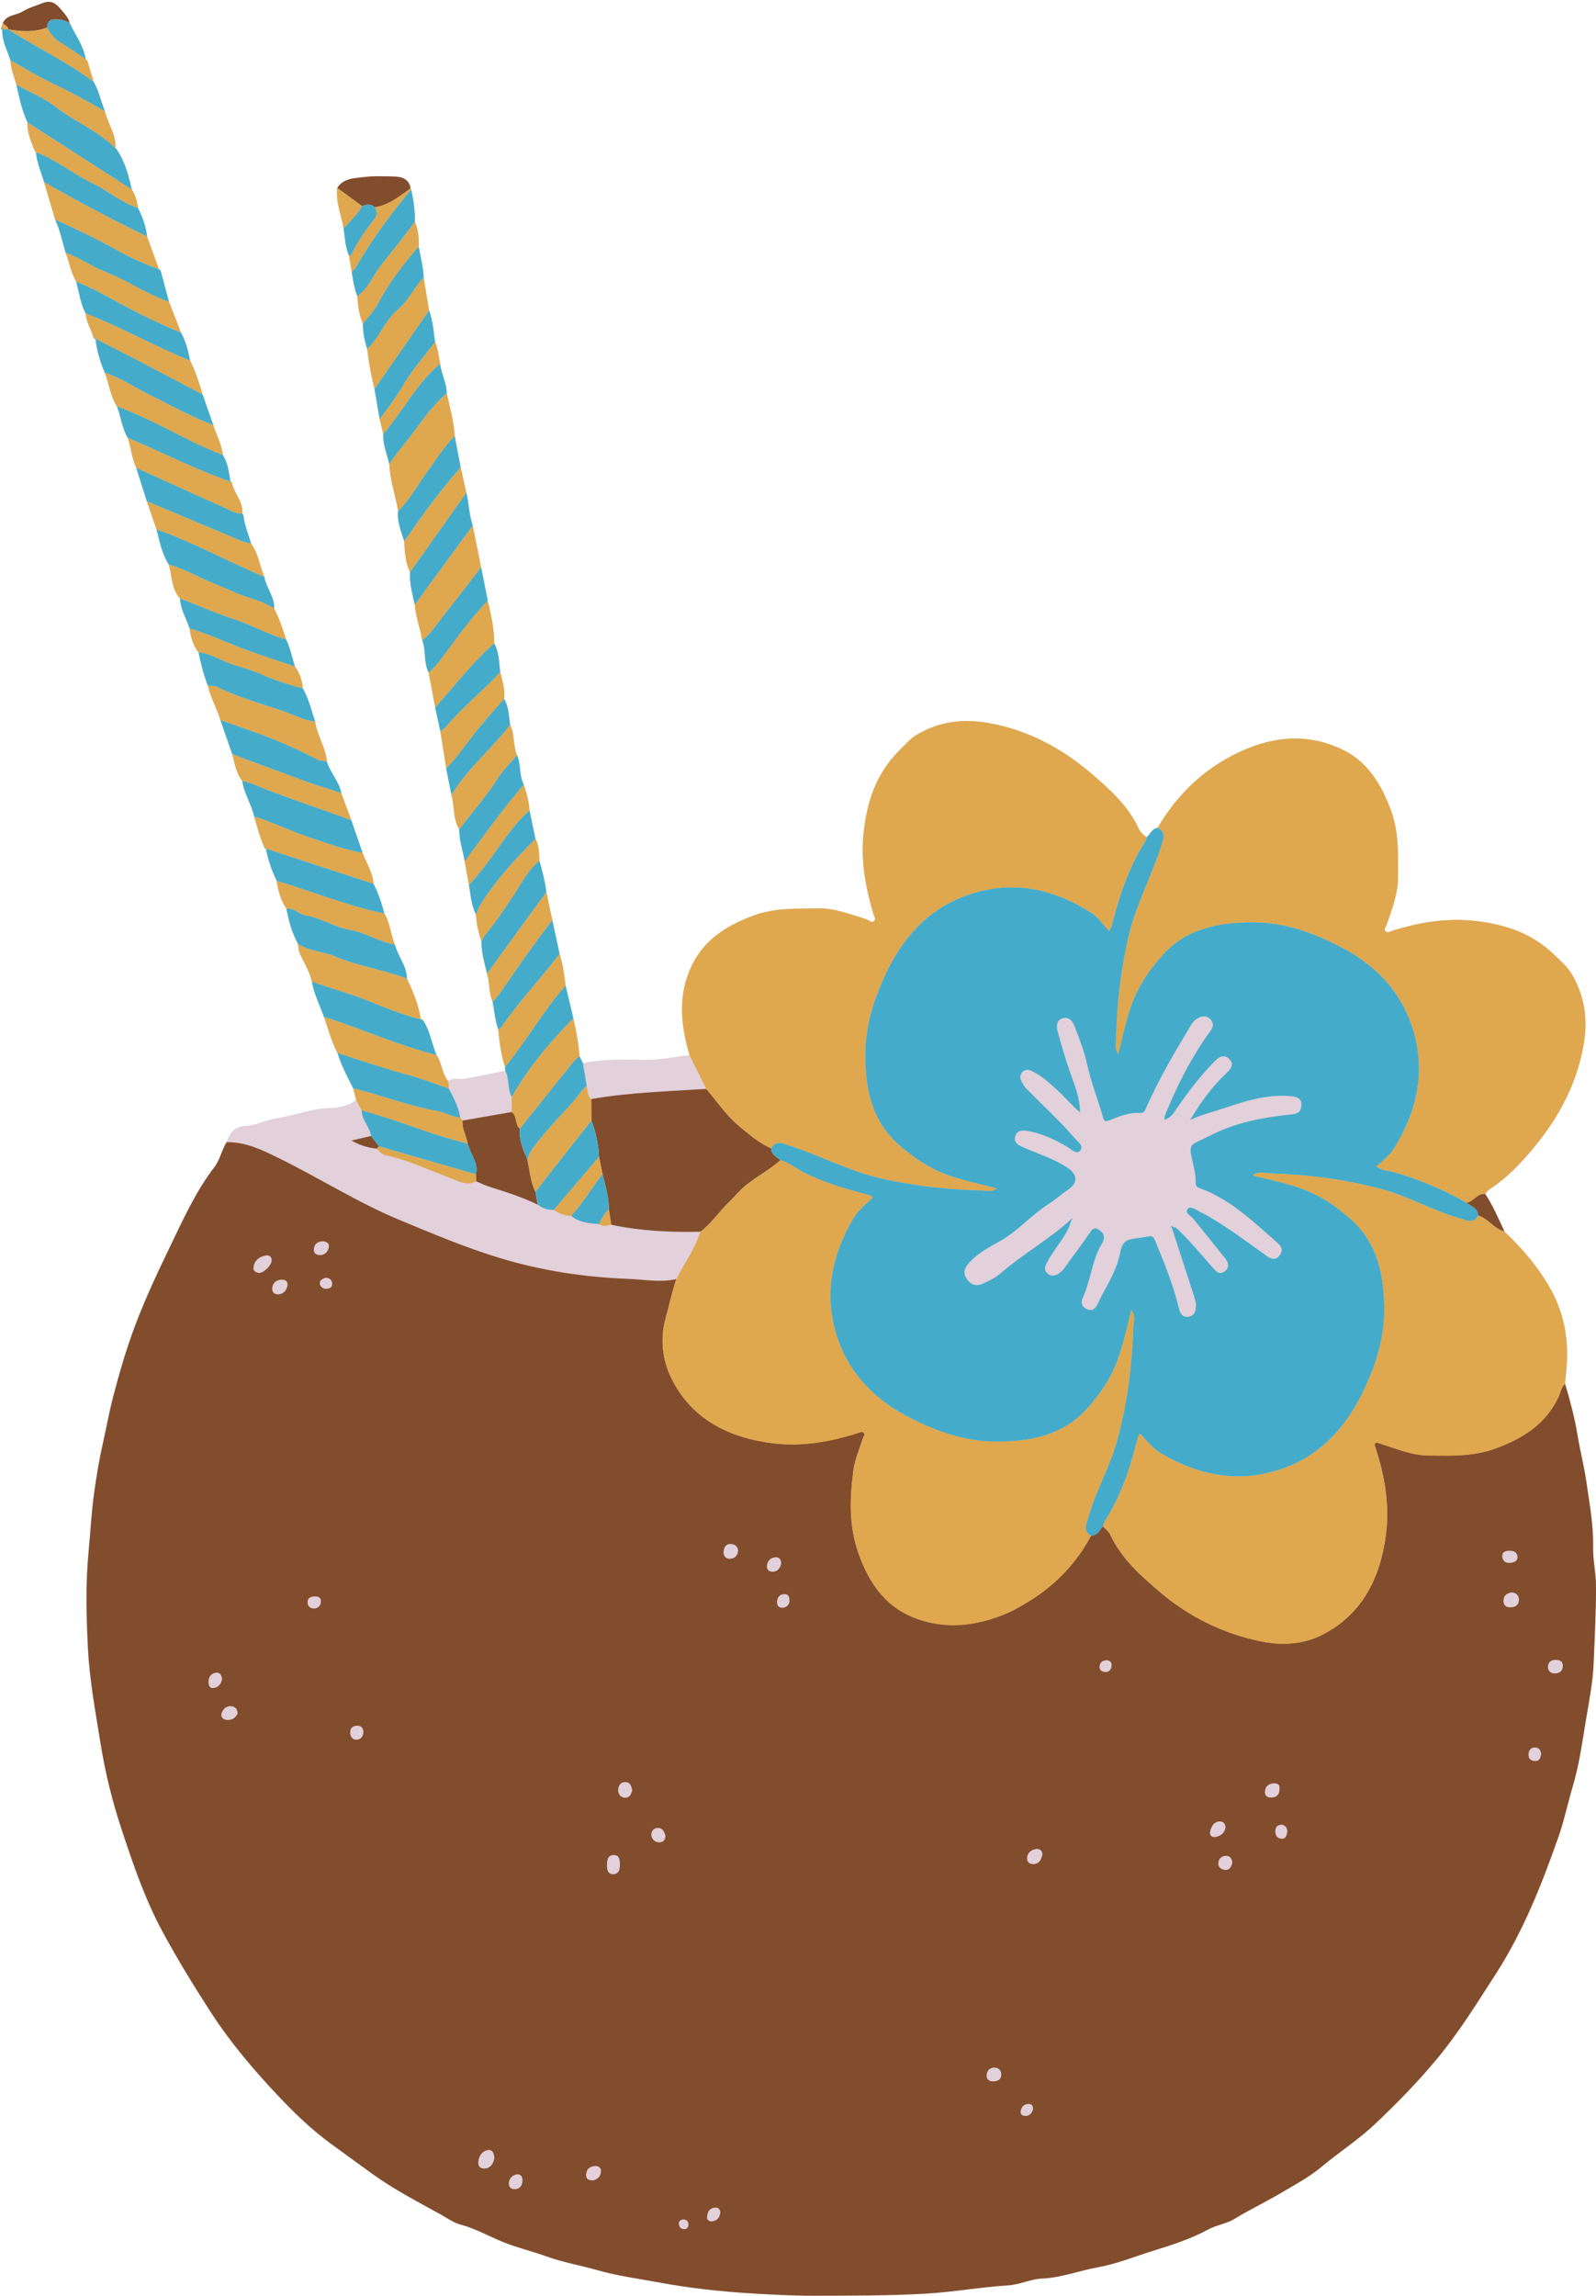
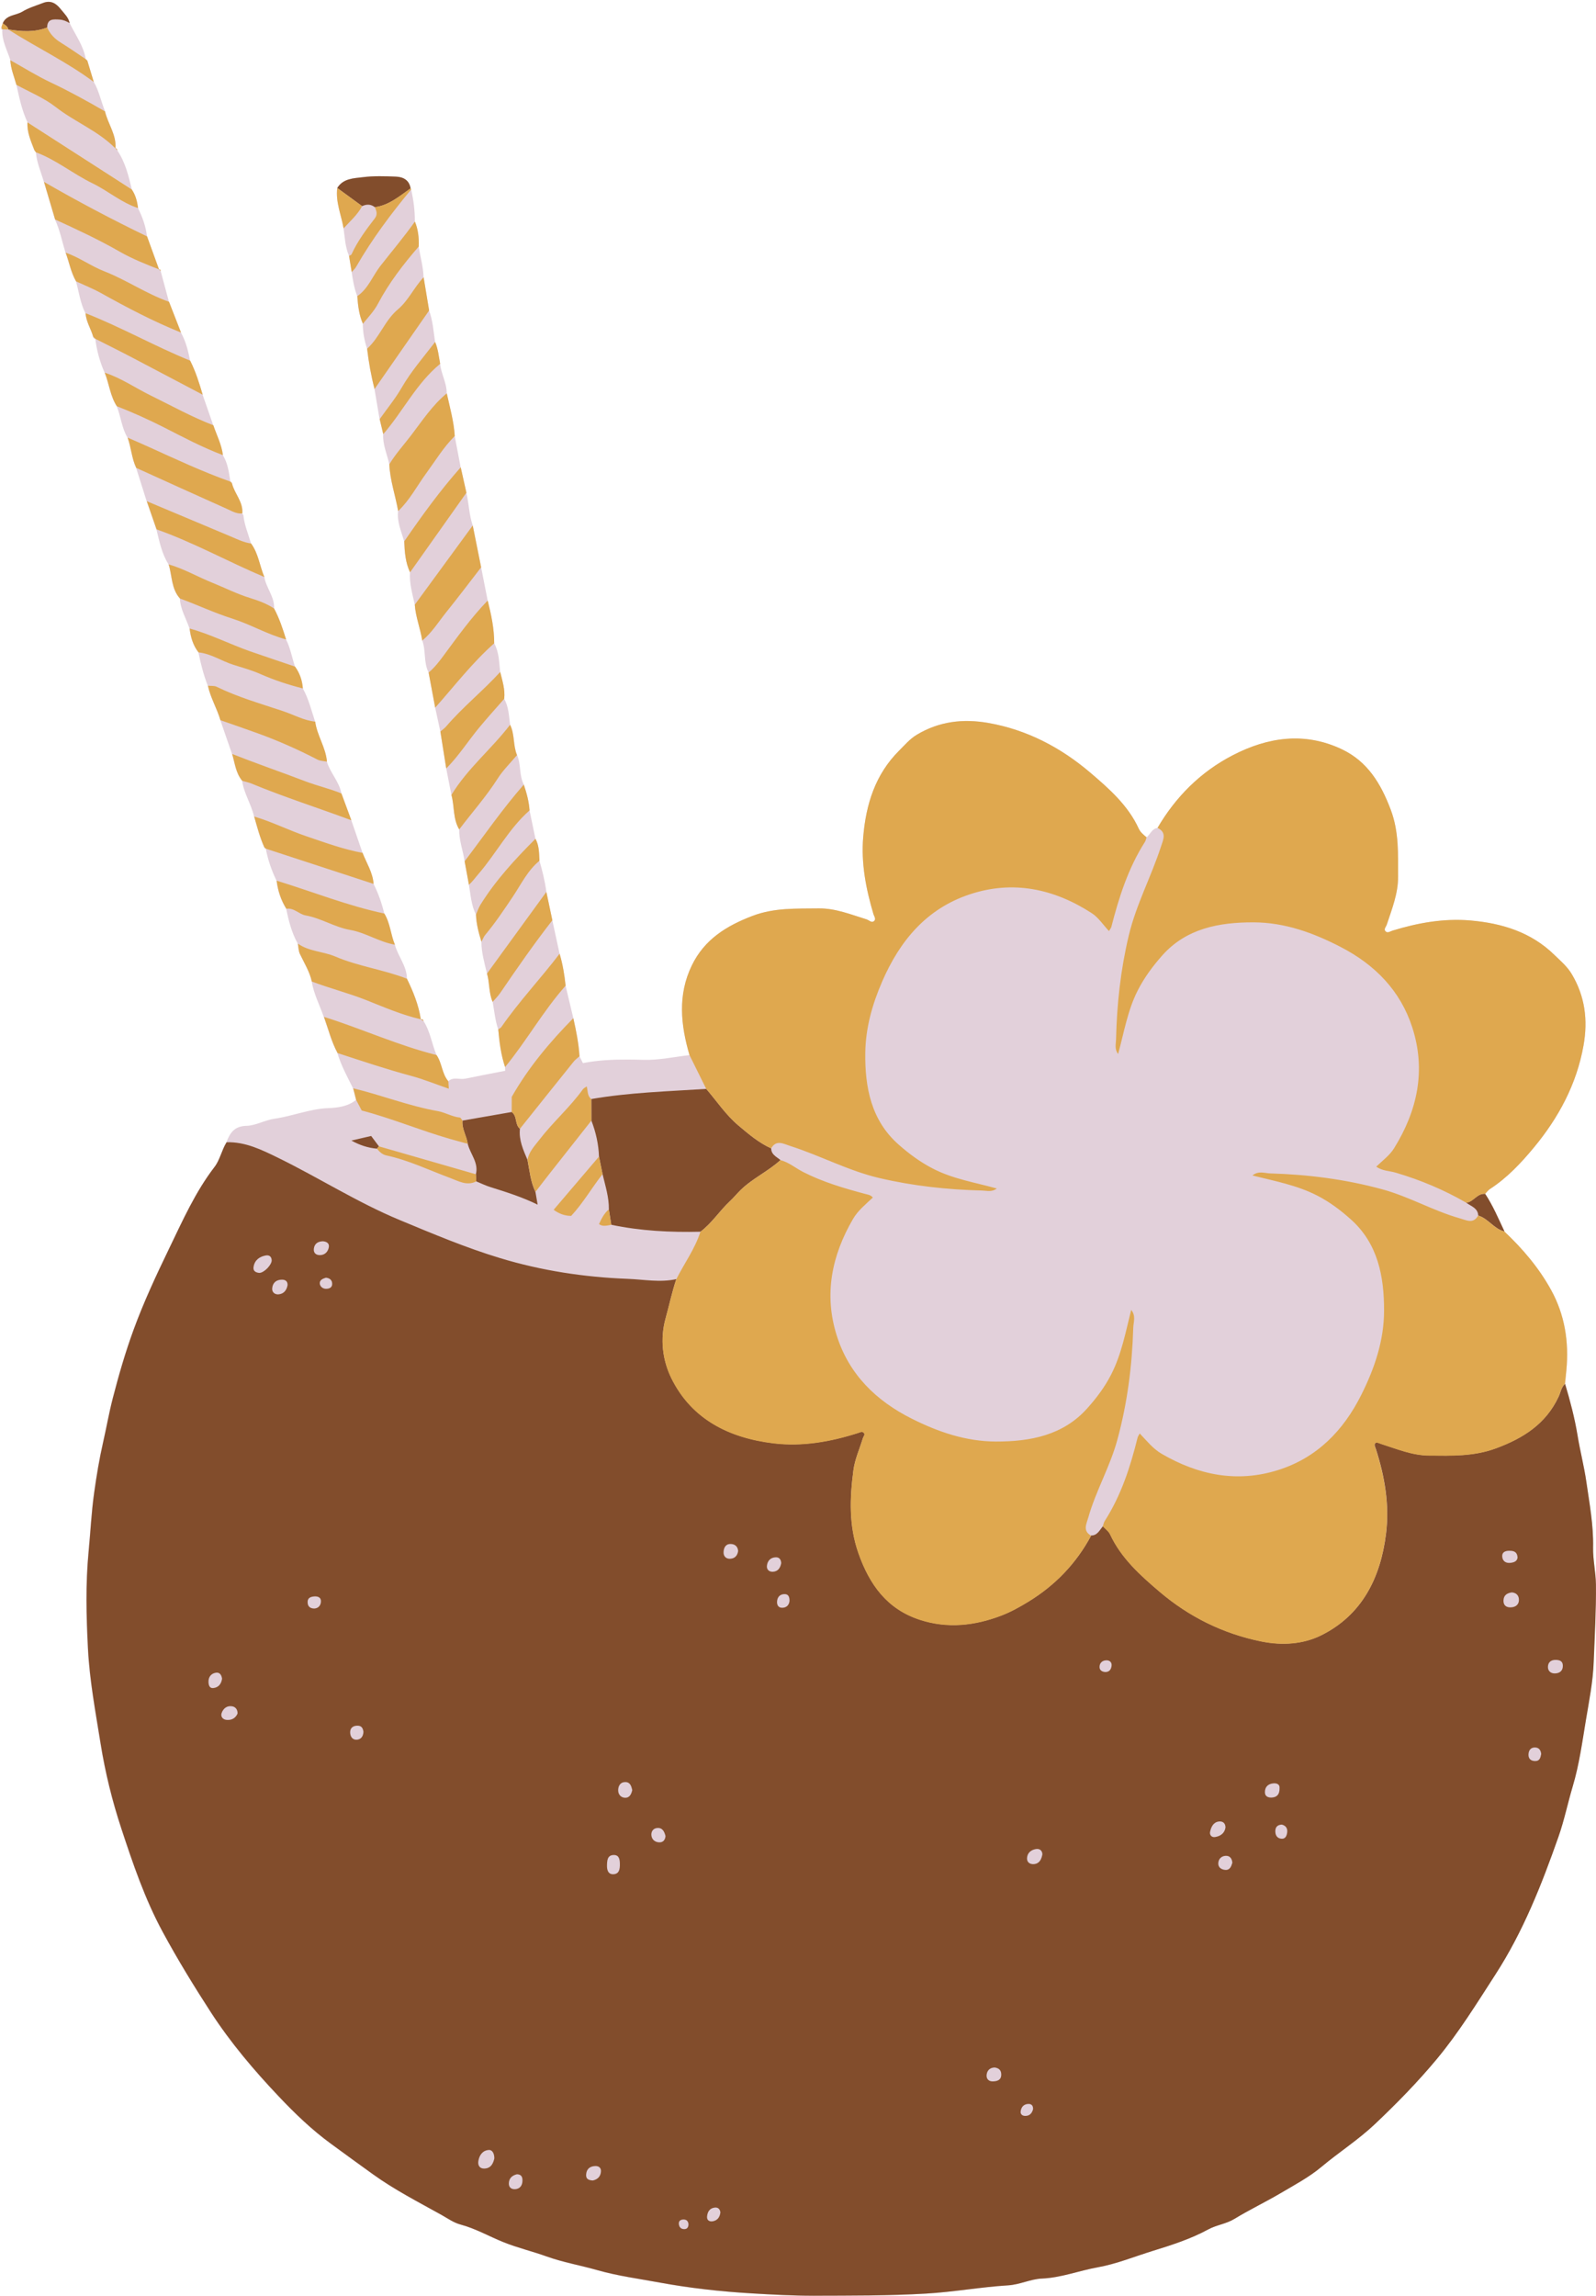
<svg xmlns="http://www.w3.org/2000/svg" height="500.4" preserveAspectRatio="xMidYMid meet" version="1.0" viewBox="-0.2 -0.4 348.0 500.4" width="348.0" zoomAndPan="magnify">
  <g id="change1_1">
    <path d="M347.16,336.87c0.1-4.84-0.79-9.54-1.47-14.28c-0.49-3.41-1.36-6.74-1.92-10.12 c-0.63-3.84-1.62-7.55-2.72-11.25v0c0.1-1,0.21-1.99,0.3-2.99c0.58-6.15-0.34-12.04-3.34-17.48c-2.65-4.81-6.18-8.96-10.17-12.72 c-1.31-2.78-2.5-5.63-4.2-8.21c0.34-0.36,0.64-0.79,1.04-1.05c3.75-2.43,6.82-5.71,9.58-9.04c5.36-6.46,9.32-13.78,10.82-22.25 c0.99-5.56,0.32-10.75-2.59-15.6c-0.97-1.63-2.43-2.84-3.77-4.15c-5.08-4.96-11.41-6.89-18.28-7.49 c-5.83-0.51-11.47,0.51-17.01,2.21c-0.53,0.16-1.13,0.66-1.58,0.08c-0.34-0.44,0.18-0.92,0.33-1.39c1.12-3.41,2.48-6.76,2.47-10.44 c-0.02-4.93,0.22-9.79-1.62-14.64c-2.15-5.66-5.04-10.46-10.61-13.12c-8.14-3.87-16.19-2.67-23.85,1.3 c-6.97,3.61-12.4,9.02-16.38,15.82c-1.24,0.16-1.57,1.37-2.38,2.04c-0.67-0.55-1.35-1.1-1.72-1.91c-2.33-5.09-6.51-8.74-10.56-12.19 c-6.39-5.44-13.77-9.35-22.24-10.83c-5.54-0.97-10.74-0.34-15.6,2.58c-1.5,0.9-2.62,2.24-3.85,3.46c-5.2,5.19-7.22,11.69-7.82,18.8 c-0.49,5.77,0.6,11.31,2.22,16.8c0.16,0.53,0.68,1.15,0.09,1.58c-0.52,0.38-1.05-0.24-1.57-0.4c-3.43-1.05-6.77-2.44-10.46-2.39 c-4.86,0.07-9.64-0.19-14.42,1.63c-5.73,2.18-10.49,5.15-13.23,10.79c-3.12,6.44-2.43,12.98-0.51,19.55 c-3.32,0.37-6.66,1.12-9.97,1.03c-1.12-0.03-2.23-0.06-3.34-0.06c-0.02,0-0.03,0-0.05,0c-3.31-0.02-6.6,0.12-9.88,0.77 c-0.25-0.49-0.49-0.98-0.74-1.48c-0.18-2.81-0.73-5.57-1.35-8.31c0,0,0,0,0,0c-0.56-2.36-1.12-4.72-1.69-7.09 c-0.24-2.36-0.63-4.69-1.31-6.97c-0.53-2.43-1.05-4.86-1.58-7.29c-0.43-2.06-0.87-4.12-1.3-6.18c-0.31-2.31-0.85-4.56-1.51-6.79 c-0.09-1.63-0.04-3.29-0.87-4.79c-0.43-2.06-0.86-4.12-1.29-6.19c-0.12-1.94-0.64-3.79-1.25-5.62c-1.04-2.02-0.57-4.38-1.47-6.43 c-0.89-2.11-0.47-4.53-1.51-6.61c0,0,0,0,0,0c-0.27-1.92-0.3-3.9-1.3-5.65c0.24-2.03-0.41-3.93-0.87-5.85 c-0.25-2.13-0.22-4.31-1.31-6.26c0.01-3.18-0.65-6.26-1.42-9.32c-0.48-2.42-0.96-4.83-1.43-7.25c-0.61-3.04-1.22-6.08-1.83-9.12 c-0.8-2.31-0.82-4.77-1.39-7.13c0,0,0,0,0,0c-0.41-1.84-0.83-3.69-1.24-5.54c-0.43-2.27-0.87-4.55-1.3-6.82 c-0.19-3.17-1.07-6.22-1.74-9.3c0.02-2.26-1.22-4.23-1.44-6.44l0,0c-0.3-1.6-0.45-3.25-1.1-4.77c-0.34-2.3-0.48-4.64-1.31-6.85 c-0.4-2.41-0.8-4.83-1.2-7.24c-0.06-2.28-0.71-4.47-1.07-6.7c0.08-1.87-0.1-3.7-0.83-5.44c0.03-2.37-0.29-4.69-0.81-6.99 c0,0,0,0,0,0c0.01-0.11-0.04-0.18-0.13-0.24c-0.29-1.83-1.63-2.5-3.21-2.56c-2.4-0.1-4.83-0.18-7.2,0.12 c-2,0.25-4.28,0.25-5.58,2.35c1.81,1.32,3.61,2.64,5.42,3.95c-1.81-1.32-3.61-2.64-5.42-3.95c-0.39,3.07,0.88,5.88,1.38,8.8 c0.3,2.01,0.36,4.08,1.19,5.98c0.19,1.18,0.39,2.35,0.58,3.53c0.27,1.78,0.55,3.55,1.21,5.24c0.15,2.06,0.38,4.11,1.22,6.03 c0.02,1.86,0.34,3.67,0.93,5.44c0.35,2.97,0.87,5.9,1.62,8.79c0.37,2.18,0.74,4.37,1.11,6.55c0.26,1.09,0.53,2.18,0.79,3.28 c-0.14,2.31,0.86,4.39,1.32,6.57c0.15,3.49,1.33,6.79,1.93,10.2c-0.28,2.34,0.69,4.43,1.32,6.59c0.09,2.31,0.26,4.61,1.27,6.76 c-0.15,2.42,0.53,4.72,1.04,7.05c0.19,2.68,1.22,5.19,1.63,7.82c0.53-0.44,1.02-0.91,1.48-1.41c-0.46,0.5-0.95,0.97-1.48,1.41 c0.85,2.25,0.26,4.79,1.39,6.98c0.48,2.55,0.96,5.1,1.43,7.65c0,0,0,0,0,0c0.38,1.73,0.75,3.47,1.13,5.2 c0.43,2.68,0.85,5.37,1.28,8.05c0.38,1.92,0.76,3.84,1.13,5.77c0.69,2.48,0.3,5.2,1.7,7.52c-0.05,2.39,0.84,4.62,1.18,6.95 c0.31,1.71,0.62,3.41,0.94,5.12c0.38,2.2,0.5,4.45,1.53,6.5c0.07,2.04,0.59,3.99,1.19,5.93c0.01,2.38,0.68,4.64,1.22,6.92 c0,0,0,0,0,0c0.6,2.02,0.36,4.21,1.23,6.18c0.39,2,0.53,4.04,1.22,5.98c0.25,2.78,0.59,5.55,1.49,8.22c2.34-2.85,4.41-5.9,6.51-8.93 c-2.1,3.03-4.18,6.08-6.51,8.93c0.02,0.27,0.03,0.55,0.04,0.82c-2.91,0.57-5.83,1.12-8.73,1.72c-1.22,0.25-2.59-0.47-3.68,0.56 c-1.42-1.65-1.36-3.98-2.58-5.72c-1.02-2.43-1.35-5.12-2.81-7.38c-0.08-0.33-0.29-0.45-0.61-0.42c-0.47-3.13-1.65-6.02-3.02-8.84 c-0.02-2.77-1.97-4.86-2.63-7.4c-1.96-0.33-3.77-1.15-5.59-1.89c1.83,0.75,3.63,1.56,5.59,1.89c-0.93-2.21-1.02-4.71-2.31-6.79 c-0.54-2.24-1.3-4.4-2.34-6.46c-0.17-2.48-1.54-4.53-2.4-6.76c-0.82-2.37-1.63-4.74-2.45-7.11c0,0,0,0,0,0 c-0.72-1.95-1.44-3.89-2.16-5.84c-0.47-2.58-2.43-4.48-3.17-6.93c-0.24-3.09-2.15-5.68-2.56-8.72c-0.81-2.45-1.41-4.97-2.68-7.24 c-1.59-0.4-3.15-0.85-4.7-1.37c1.54,0.52,3.11,0.98,4.7,1.37c-0.13-1.74-0.68-3.34-1.71-4.76c-0.66-1.97-1-4.04-1.95-5.91 c-0.71-2.31-1.47-4.6-2.61-6.74c0.15-2.55-1.73-4.48-2.12-6.86c-2.5-1.05-4.95-2.19-7.41-3.35c2.45,1.16,4.91,2.3,7.41,3.35 c-1.03-2.41-1.29-5.13-2.9-7.31c-0.6-2.05-1.46-4.03-1.67-6.18c-0.08-0.12-0.17-0.24-0.25-0.36c0.24-2.53-1.72-4.31-2.25-6.58 c-0.02-0.21-0.07-0.38-0.33-0.36c-0.33-1.99-0.54-4.01-1.65-5.78c-0.28-2.3-1.36-4.35-2.09-6.51c-0.77-2.22-1.55-4.44-2.32-6.66 c-5.07-2.68-10.14-5.37-15.23-8.02c5.08,2.66,10.15,5.35,15.23,8.02c-0.75-2.53-1.53-5.05-2.73-7.42c-0.42-2.12-0.92-4.21-1.99-6.11 c-0.87-2.24-1.75-4.47-2.62-6.71c-0.6-2.23-1.2-4.46-1.8-6.69c-0.04-0.22-0.11-0.41-0.38-0.38c-0.87-2.39-1.74-4.79-2.61-7.18 c-0.25-2.19-0.98-4.22-1.96-6.18c-0.2-1.44-0.53-2.83-1.37-4.06c-7.58-4.88-15.17-9.75-22.75-14.63c-0.12,2.19,0.77,4.11,1.52,6.08 c0.11,0.16,0.23,0.31,0.34,0.47c0.18,2.25,1.13,4.3,1.74,6.43c0.81,2.73,1.62,5.46,2.42,8.19c1.08,2.31,1.55,4.81,2.29,7.22 c1.67,0.58,3.21,1.43,4.75,2.27c-1.54-0.84-3.08-1.7-4.75-2.27c0.78,2.08,1.15,4.3,2.28,6.26c0.67,2.32,0.94,4.75,2.06,6.93 c0.12,1.86,1.19,3.41,1.67,5.15c0.06,0.26,0.19,0.45,0.49,0.45c0.31,2.55,0.99,4.99,2.02,7.35c0.97,2.41,1.2,5.08,2.64,7.32 c0.93,2.23,1.08,4.73,2.36,6.84c0.79,2.15,0.88,4.5,1.88,6.6c0.76,2.42,1.53,4.83,2.29,7.25c0.71,2.05,1.42,4.1,2.13,6.15 c0.66,2.62,1.16,5.3,2.65,7.63c0.77,2.49,0.55,5.31,2.46,7.43c0.12,2.36,1.36,4.37,2.11,6.53c0.23,1.89,0.74,3.68,1.94,5.21 c0.5,2.47,1.12,4.91,2.04,7.26c0.56,2.63,1.98,4.94,2.73,7.51c0.85,2.45,1.7,4.91,2.55,7.36c0.61,2,0.78,4.17,2.21,5.86 c0.38,2.76,1.99,5.1,2.6,7.79c1.96,0.58,3.85,1.33,5.73,2.1c-1.88-0.77-3.77-1.52-5.73-2.1c0.65,2.26,1.23,4.53,2.2,6.68 c0.04,0.2,0.12,0.36,0.36,0.34c0.46,2.43,1.26,4.74,2.33,6.95c0.26,2.2,0.94,4.25,2.11,6.13c0.55,2.63,1.2,5.22,2.52,7.59 c0.14,0.76,0.14,1.59,0.46,2.27c0.94,1.97,2.11,3.83,2.59,5.99c0.45,2.71,1.73,5.14,2.62,7.7c0.96,2.64,1.64,5.39,2.98,7.89 c0.8,2.71,2.16,5.18,3.41,7.69c0.22,0.85,0.44,1.7,0.66,2.55c0.4,0.76,0.8,1.52,1.2,2.28c3.66,0.96,7.24,2.2,10.81,3.44 c-3.57-1.24-7.14-2.49-10.81-3.44c-0.4-0.76-0.8-1.52-1.2-2.28c-1.78,1.44-4,1.71-6.1,1.79c-4.04,0.17-7.76,1.75-11.7,2.31 c-2.07,0.29-4.06,1.5-6.11,1.55c-2.66,0.07-3.59,1.58-4.37,3.6c-1.06,1.71-1.45,3.86-2.62,5.37c-4.21,5.47-6.96,11.7-9.92,17.83 c-2.81,5.81-5.54,11.66-7.76,17.74c-1.78,4.87-3.2,9.82-4.5,14.82c-0.82,3.18-1.39,6.44-2.12,9.64c-0.83,3.64-1.44,7.32-1.95,10.99 c-0.59,4.24-0.79,8.55-1.21,12.81c-0.69,7.1-0.51,14.13-0.14,21.18c0.36,6.95,1.65,13.79,2.75,20.66 c1.01,6.33,2.54,12.51,4.52,18.52c2.53,7.68,5.13,15.37,9.03,22.56c3.26,6.01,6.81,11.81,10.52,17.54 c4.28,6.59,9.33,12.55,14.71,18.23c3.54,3.74,7.27,7.33,11.41,10.36c3.03,2.22,6.09,4.45,9.14,6.64c4.76,3.42,9.91,6.06,14.99,8.89 c1.37,0.76,2.65,1.7,4.21,2.12c3.28,0.87,6.24,2.6,9.37,3.85c3.05,1.22,6.23,1.97,9.29,3.07c3.6,1.3,7.47,1.96,11.14,3.01 c4.5,1.28,9.09,1.88,13.61,2.71c6.58,1.22,13.28,1.95,20.01,2.35c4.51,0.27,9.03,0.52,13.53,0.51c8.16-0.02,16.33,0.02,24.5-0.46 c6.01-0.35,11.92-1.43,17.92-1.8c2.53-0.16,4.9-1.38,7.34-1.48c4.21-0.18,8.07-1.72,12.13-2.44c4.16-0.75,8.09-2.37,12.12-3.61 c4.12-1.27,8.22-2.59,12.01-4.65c1.84-1,3.93-1.21,5.74-2.31c3.26-1.99,6.72-3.64,10.02-5.58c3.06-1.8,6.25-3.49,8.94-5.75 c3.83-3.21,8.05-5.9,11.7-9.36c4.74-4.49,9.3-9.14,13.47-14.16c4.78-5.75,8.68-12.1,12.74-18.37c6.07-9.39,10.11-19.65,13.78-30.08 c1.25-3.56,2.01-7.31,3.09-10.92c1.43-4.77,2.09-9.68,2.89-14.52c0.69-4.14,1.53-8.31,1.69-12.57c0.21-5.64,0.55-11.27,0.49-16.93 C347.75,342.24,347.1,339.57,347.16,336.87z M149.92,484.36c0-0.01-0.01-0.02-0.01-0.04c-0.04-0.31-0.14-0.56-0.32-0.72 c-0.04-0.04-0.09-0.05-0.14-0.08c-0.06-0.04-0.12-0.09-0.19-0.11c-0.13-0.04-0.28-0.06-0.44-0.06 C149.48,483.34,149.85,483.7,149.92,484.36C149.92,484.36,149.92,484.36,149.92,484.36z M152.52,268.07 c-1.63,0.04-3.26,0.05-4.89,0.02c-1.63-0.03-3.25-0.1-4.87-0.21C146,268.1,149.26,268.15,152.52,268.07L152.52,268.07z M116.56,259.36c0.16,0.93,0.32,1.86,0.48,2.78C116.88,261.22,116.72,260.29,116.56,259.36c-0.54-1.1-0.86-2.26-1.1-3.44 C115.71,257.1,116.03,258.26,116.56,259.36z M104.45,257.41c-0.26-0.11-0.52-0.23-0.79-0.34h0c1.05,0.43,2.08,0.94,3.16,1.27 C106.01,258.1,105.23,257.75,104.45,257.41z M114.82,252.37c0.08-0.44,0.22-0.85,0.39-1.24 C115.04,251.52,114.9,251.93,114.82,252.37c-0.34-0.81-0.7-1.62-1-2.45C114.12,250.75,114.48,251.56,114.82,252.37z M111.37,241.97 L111.37,241.97c0.16,0.11,0.29,0.24,0.39,0.37C111.66,242.2,111.53,242.08,111.37,241.97z M100.17,243.19 C100.17,243.19,100.17,243.19,100.17,243.19c0.16,0.21,0.32,0.43,0.48,0.64c0,0,0,0,0,0C100.48,243.62,100.33,243.41,100.17,243.19 c-1.31-0.11-2.49-0.69-3.7-1.1C97.68,242.5,98.86,243.08,100.17,243.19z M81.99,249.96c-0.97-0.09-1.91-0.27-2.83-0.57 C80.09,249.69,81.02,249.88,81.99,249.96c0.12,0.15,0.24,0.28,0.37,0.42C82.23,250.24,82.11,250.11,81.99,249.96z M82.42,249.45 c-0.56-0.75-1.13-1.5-1.69-2.25c0,0,0-0.01,0-0.01c0,0,0,0.01,0,0.01C81.3,247.94,81.86,248.69,82.42,249.45z M80.36,245.98 C80.36,245.98,80.36,245.98,80.36,245.98c0.03,0.08,0.07,0.16,0.1,0.24c0,0,0,0,0,0C80.42,246.14,80.39,246.06,80.36,245.98z M258.37,244.3C258.38,244.3,258.38,244.3,258.37,244.3L258.37,244.3c-0.03,0.05-0.06,0.1-0.09,0.16 C258.31,244.4,258.34,244.35,258.37,244.3z M237.71,334.3c-1.63,3.04-3.6,5.76-5.9,8.17C234.11,340.06,236.08,337.35,237.71,334.3 c0.69,0,1.15-0.3,1.53-0.7C238.86,334,238.4,334.3,237.71,334.3z M320.27,265.7c0.51,0.02,1-0.11,1.43-0.58 C321.26,265.59,320.78,265.73,320.27,265.7z M25.38,32.39c1.75,2.58,2.45,5.54,3.17,8.51c-7.58-4.88-15.17-9.75-22.75-14.63 c-1.23-2.6-1.8-5.4-2.42-8.18c-0.49-1.78-1.24-3.49-1.32-5.37C1.37,10.51,0.16,8.44,0.3,6.02c-0.44-0.01-0.29-0.26-0.19-0.49 C0.21,5.24,0.3,4.96,0.4,4.67C1.19,2.8,3.26,3,4.67,2.14c1.38-0.84,2.99-1.31,4.52-1.9c1.67-0.64,2.83,0.06,3.88,1.38 c0.75,0.95,1.66,1.76,1.92,3.01c1.24,2.59,3.03,4.93,3.51,7.86c-0.01-0.01-0.02-0.01-0.02-0.02c0.12,0.11,0.24,0.23,0.37,0.34 c0.47,1.55,0.93,3.1,1.4,4.64c1.16,2.01,1.59,4.3,2.46,6.42c0.63,2.72,2.52,5.09,2.28,8.06C25.27,31.95,25.34,32.15,25.38,32.39z" fill="#E2D0DA" />
  </g>
  <g id="change2_1">
    <path d="M341.06,301.21c1.1,3.7,2.09,7.41,2.72,11.25c0.55,3.38,1.43,6.71,1.92,10.12 c0.68,4.74,1.57,9.44,1.47,14.28c-0.06,2.7,0.59,5.37,0.62,8.11c0.06,5.66-0.27,11.29-0.49,16.93c-0.16,4.26-1,8.43-1.69,12.57 c-0.81,4.85-1.46,9.75-2.89,14.52c-1.08,3.62-1.84,7.37-3.09,10.92c-3.67,10.44-7.7,20.69-13.78,30.08 c-4.05,6.27-7.96,12.62-12.74,18.37c-4.17,5.02-8.72,9.66-13.47,14.16c-3.65,3.46-7.87,6.15-11.7,9.36 c-2.7,2.26-5.89,3.95-8.94,5.75c-3.29,1.94-6.76,3.59-10.02,5.58c-1.81,1.11-3.9,1.31-5.74,2.31c-3.79,2.06-7.89,3.38-12.01,4.65 c-4.03,1.24-7.96,2.87-12.12,3.61c-4.06,0.73-7.92,2.26-12.13,2.44c-2.44,0.1-4.81,1.33-7.34,1.48c-5.99,0.37-11.9,1.45-17.92,1.8 c-8.17,0.48-16.34,0.43-24.5,0.46c-4.5,0.01-9.02-0.24-13.53-0.51c-6.73-0.4-13.43-1.14-20.01-2.35c-4.52-0.84-9.11-1.43-13.61-2.71 c-3.67-1.05-7.54-1.71-11.14-3.01c-3.06-1.1-6.24-1.85-9.29-3.07c-3.13-1.25-6.09-2.97-9.37-3.85c-1.56-0.41-2.84-1.35-4.21-2.12 c-5.07-2.82-10.23-5.46-14.99-8.89c-3.05-2.19-6.11-4.42-9.14-6.64c-4.15-3.03-7.88-6.62-11.41-10.36 c-5.38-5.69-10.43-11.64-14.71-18.23c-3.71-5.73-7.27-11.53-10.52-17.54c-3.89-7.18-6.5-14.88-9.03-22.56 c-1.98-6-3.51-12.19-4.52-18.52c-1.1-6.87-2.39-13.71-2.75-20.66c-0.36-7.05-0.54-14.08,0.14-21.18c0.41-4.25,0.61-8.57,1.21-12.81 c0.51-3.68,1.12-7.35,1.95-10.99c0.73-3.2,1.29-6.45,2.12-9.64c1.29-5,2.72-9.95,4.5-14.82c2.22-6.08,4.95-11.93,7.76-17.74 c2.96-6.12,5.72-12.36,9.92-17.83c1.17-1.52,1.55-3.66,2.62-5.37c4.09-0.12,7.67,1.65,11.17,3.36c8.94,4.37,17.35,9.76,26.59,13.6 c7.22,3,14.43,6.04,21.9,8.3c9.02,2.73,18.34,4.15,27.75,4.51c3.53,0.13,7.1,0.85,10.65,0.06c-0.94,2.79-1.53,5.67-2.32,8.49 c-1.28,4.6-0.66,9.24,1.28,13.15c4.45,8.96,12.65,12.96,22.23,14.12c6.28,0.76,12.46-0.33,18.48-2.26c0.41-0.13,0.84-0.41,1.2-0.03 c0.38,0.4-0.06,0.79-0.18,1.17c-0.71,2.33-1.76,4.62-2.07,7.01c-0.79,6.05-1.02,12.02,1.09,18.04c2.43,6.91,6.27,12.21,13.39,14.53 c6.03,1.97,12,1.31,17.87-0.95c2.02-0.78,3.88-1.82,5.72-2.94c5.89-3.58,10.51-8.37,13.77-14.45c1.38,0,1.83-1.2,2.57-2.02 c0.53,0.58,1.25,1.08,1.56,1.76c2.42,5.2,6.64,8.97,10.81,12.51c6.38,5.43,13.8,9.13,22.2,10.83c4.58,0.92,9.1,0.58,12.95-1.31 c8.98-4.42,13.02-12.6,14.2-22.17c0.78-6.27-0.28-12.46-2.22-18.48c-0.15-0.47-0.52-1.02,0.01-1.35c0.25-0.15,0.79,0.15,1.19,0.27 c3.41,1.08,6.74,2.49,10.41,2.52c4.92,0.04,9.75,0.21,14.59-1.58c5.97-2.21,10.86-5.31,13.64-11.22 C340.09,303.11,340.2,301.97,341.06,301.21z M56.34,277.04c1.07-0.02,2.76-1.81,2.7-2.78c-0.05-0.86-0.62-1.16-1.32-1.02 c-1.37,0.26-2.4,1.02-2.63,2.48C54.93,276.65,55.58,276.96,56.34,277.04z M107.59,470.03c0-1.02-0.41-1.9-1.24-1.83 c-1.32,0.1-2.06,1.15-2.25,2.44c-0.13,0.88,0.26,1.61,1.24,1.61C106.84,472.24,107.34,471.15,107.59,470.03z M134.96,405.85 c-0.01-0.98-0.17-2-1.41-1.94c-1.32,0.07-1.37,1.19-1.4,2.23c-0.03,1.05,0.26,2.01,1.41,1.96 C134.84,408.04,134.98,406.92,134.96,405.85z M267.01,397.9c-0.02-0.98-0.62-1.37-1.39-1.3c-1.26,0.13-1.72,1.18-1.96,2.21 c-0.17,0.73,0.33,1.31,1.1,1.18C265.93,399.8,266.83,399.16,267.01,397.9z M137.66,389.76c-0.2-0.86-0.44-1.74-1.51-1.75 c-1.04-0.01-1.51,0.76-1.56,1.67c-0.05,0.97,0.54,1.7,1.47,1.75C137.06,391.49,137.46,390.65,137.66,389.76z M216.68,450.22 c-1.01,0.03-1.63,0.61-1.75,1.56c-0.11,0.95,0.48,1.52,1.43,1.47c0.89-0.04,1.74-0.28,1.76-1.46 C218.13,450.81,217.6,450.35,216.68,450.22z M227.09,403.74c-0.04-0.84-0.63-1.26-1.41-1.13c-1.04,0.17-1.87,0.8-1.94,1.95 c-0.06,0.99,0.69,1.41,1.54,1.33C226.45,405.77,226.89,404.86,227.09,403.74z M62.5,279.73c0.06-0.85-0.46-1.21-1.17-1.22 c-1.25-0.02-2.08,0.64-2.18,1.9c-0.07,0.86,0.6,1.37,1.38,1.3C61.66,281.62,62.29,280.84,62.5,279.73z M129.06,474.85 c1.03-0.22,1.73-0.87,1.78-2.03c0.03-0.8-0.57-1.16-1.29-1.12c-1.15,0.06-1.88,0.65-1.95,1.88 C127.54,474.56,128.18,474.79,129.06,474.85z M51.6,373.08c0.02-0.84-0.41-1.44-1.16-1.58c-1.14-0.21-1.96,0.47-2.31,1.46 c-0.28,0.78,0.26,1.43,1.07,1.5C50.26,374.56,51.14,374.13,51.6,373.08z M329.46,346.67c-1.01,0.14-1.77,0.57-1.83,1.72 c-0.05,0.96,0.47,1.52,1.39,1.54c1.02,0.03,1.91-0.4,1.97-1.53C331.04,347.47,330.53,346.76,329.46,346.67z M112.51,473.49 c-1.01,0.25-1.75,0.84-1.76,2.03c0,0.9,0.63,1.29,1.43,1.22c1-0.09,1.5-0.81,1.54-1.76C113.75,474.22,113.59,473.51,112.51,473.49z M48.22,365.49c-0.11-0.82-0.51-1.46-1.38-1.31c-1.03,0.18-1.61,0.95-1.58,2.01c0.02,0.65,0.2,1.43,1.06,1.33 C47.46,367.4,48.06,366.6,48.22,365.49z M278.8,389.3c0.06-0.72-0.49-1.08-1.34-1.01c-1.17,0.1-1.87,0.78-1.85,1.96 c0.01,0.93,0.77,1.18,1.53,1.13C278.22,391.31,278.84,390.7,278.8,389.3z M160.75,337.64c-0.1-1.13-0.87-1.56-1.78-1.52 c-1.05,0.05-1.39,0.96-1.4,1.85c-0.01,0.8,0.52,1.39,1.36,1.37C160,339.33,160.6,338.68,160.75,337.64z M170.14,340.3 c-0.03-0.71-0.35-1.28-1.13-1.28c-1.17,0.01-1.87,0.74-1.99,1.85c-0.09,0.84,0.51,1.36,1.34,1.3 C169.44,342.1,169.95,341.33,170.14,340.3z M268.51,405.59c-0.09-0.97-0.58-1.56-1.5-1.5c-0.86,0.06-1.48,0.63-1.56,1.51 c-0.09,0.97,0.6,1.46,1.44,1.55C267.98,407.27,268.27,406.4,268.51,405.59z M339,361.38c-1.01-0.01-1.65,0.51-1.68,1.5 c-0.03,0.92,0.62,1.46,1.49,1.45c1.01-0.01,1.77-0.51,1.76-1.67C340.57,361.63,339.87,361.39,339,361.38z M144.91,399.79 c-0.24-1-0.66-1.86-1.8-1.77c-0.92,0.07-1.38,0.82-1.27,1.66c0.12,0.92,0.85,1.48,1.78,1.47 C144.44,401.15,144.84,400.56,144.91,399.79z M79.05,377.08c-0.09-0.67-0.31-1.4-1.38-1.36c-0.92,0.03-1.53,0.51-1.52,1.45 c0.01,0.85,0.43,1.62,1.37,1.61C78.38,378.76,78.98,378.21,79.05,377.08z M70.2,270.14c-1.06,0.04-1.8,0.49-1.96,1.57 c-0.15,1.01,0.51,1.48,1.38,1.45c1.04-0.03,1.71-0.76,1.88-1.73C71.65,270.56,70.99,270.2,70.2,270.14z M171.95,348.52 c0-0.93-0.26-1.53-1.21-1.47c-0.92,0.06-1.41,0.66-1.5,1.5c-0.08,0.76,0.2,1.48,1.11,1.47 C171.35,350.01,171.87,349.38,171.95,348.52z M330.7,339.04c-0.12-1.32-0.94-1.45-1.87-1.44c-0.81,0.01-1.51,0.3-1.48,1.18 c0.03,1,0.7,1.55,1.73,1.46C329.89,340.16,330.63,339.91,330.7,339.04z M156.88,481.8c-0.1-0.76-0.55-1.15-1.3-1.04 c-1.1,0.16-1.53,0.99-1.61,1.95c-0.07,0.81,0.52,1.16,1.25,1.03C156.24,483.55,156.76,482.84,156.88,481.8z M335.85,381.89 c-0.09-0.85-0.5-1.4-1.33-1.42c-0.96-0.03-1.4,0.63-1.44,1.49c-0.05,0.94,0.49,1.45,1.43,1.47 C335.58,383.45,335.69,382.63,335.85,381.89z M279.29,397.28c-0.88,0.04-1.37,0.48-1.41,1.33c-0.03,0.87,0.29,1.6,1.23,1.74 c0.93,0.14,1.25-0.58,1.35-1.33C280.59,398.14,280.2,397.5,279.29,397.28z M68.33,350.19c0.95-0.06,1.42-0.73,1.45-1.53 c0.04-0.87-0.62-1.17-1.46-1.11c-0.89,0.07-1.53,0.38-1.44,1.41C66.95,349.82,67.5,350.17,68.33,350.19z M70.87,278.08 c-0.68,0.2-1.44,0.51-1.34,1.33c0.08,0.58,0.64,1.11,1.39,1.09c0.7-0.01,1.31-0.27,1.31-1.06 C72.24,278.63,71.73,278.17,70.87,278.08z M225.05,459.34c0.06-0.79-0.34-1.2-1-1.18c-1,0.02-1.57,0.65-1.7,1.62 c-0.08,0.61,0.35,0.96,0.9,0.99C224.27,460.83,224.81,460.21,225.05,459.34z M240.89,364.03c0.89-0.05,1.22-0.68,1.29-1.41 c0.07-0.77-0.47-1.18-1.19-1.15c-0.91,0.04-1.46,0.65-1.44,1.5C239.56,363.67,240.17,364.02,240.89,364.03z M149.92,484.36 c-0.07-0.66-0.44-1.02-1.1-1.01c-0.66,0.02-1.09,0.34-0.99,1.05c0.08,0.63,0.46,1.03,1.12,1.05 C149.65,485.47,149.92,485.01,149.92,484.36z M78.76,44.53c0.97-0.46,1.9-0.46,2.77,0.23c3.1-0.41,5.37-2.41,7.8-4.1 c-0.29-1.83-1.63-2.5-3.21-2.56c-2.4-0.1-4.83-0.18-7.2,0.12c-2,0.25-4.28,0.25-5.58,2.35C75.15,41.9,76.95,43.22,78.76,44.53z M12.79,3.87c0.8,0.04,1.51,0.37,2.19,0.76c-0.25-1.25-1.16-2.06-1.92-3.01C12.02,0.3,10.86-0.4,9.19,0.24 C7.67,0.83,6.05,1.3,4.67,2.14C3.26,3,1.19,2.8,0.4,4.67c0.46,0.4,1.11,0.63,1.2,1.35c0,0-0.02-0.01-0.02-0.01 C4.45,6.47,7.3,6.7,10.08,5.59C10.1,3.62,11.49,3.8,12.79,3.87z M323.64,259.81c-1.76-0.18-2.53,1.76-4.13,1.92 c1.02,0.79,2.53,1.13,2.61,2.8c2.21,0.67,3.44,2.93,5.73,3.48C326.54,265.24,325.35,262.39,323.64,259.81z M167.95,249.89 c-2.69-1.21-4.91-3.11-7.13-4.98c-2.73-2.3-4.71-5.29-7.02-7.98c-8.37,0.54-16.77,0.78-25.06,2.21c0,1.57,0.01,3.14,0.01,4.7 c0.98,2.53,1.56,5.14,1.66,7.85c0.26,1.27,0.52,2.55,0.78,3.82c0.59,2.53,1.41,5.03,1.37,7.67c0.18,1.12,0.35,2.25,0.53,3.37 c6.41,1.34,12.91,1.67,19.44,1.51c2.5-1.87,4.16-4.55,6.43-6.66c0.8-0.74,1.51-1.62,2.32-2.42c2.63-2.57,6.02-4.07,8.7-6.54 C169.13,251.73,167.96,251.27,167.95,249.89z M111.37,241.97c-3.58,0.62-7.15,1.24-10.73,1.87c-0.17,1.82,0.91,3.35,1.15,5.07 c0.54,2.23,2.43,4.09,1.77,6.64c0.03,0.51,0.06,1.03,0.09,1.54c1.05,0.43,2.08,0.94,3.16,1.27c3.48,1.08,6.94,2.19,10.22,3.8 c-0.16-0.93-0.32-1.86-0.48-2.78c-1.07-2.21-1.28-4.63-1.74-6.99c-0.92-2.17-1.91-4.31-1.64-6.77 C112,244.68,112.64,242.85,111.37,241.97z M80.73,247.19c-1.42,0.33-2.85,0.66-4.31,1c1.82,1.01,3.63,1.6,5.57,1.77 c0.14-0.17,0.29-0.34,0.43-0.51C81.86,248.69,81.3,247.94,80.73,247.19z" fill="#824D2C" />
  </g>
  <g id="change3_1">
    <path d="M319.51,261.74c-4.87-2.82-10.01-4.97-15.41-6.56c-1.35-0.4-2.85-0.34-4.22-1.3 c1.38-1.34,2.92-2.44,3.89-4.01c5.09-8.19,6.99-16.97,3.98-26.31c-2.59-8.04-8.13-13.68-15.58-17.54 c-5.98-3.1-12.21-5.37-19.03-5.39c-7.51-0.02-14.7,1.31-19.95,7.25c-1.98,2.24-3.82,4.69-5.26,7.49c-2.27,4.42-3.02,9.19-4.33,13.95 c-0.83-1.08-0.47-2.15-0.45-3.21c0.18-7.62,0.99-15.14,2.77-22.59c1.61-6.76,4.9-12.86,7.03-19.41c0.48-1.49,1.33-3.06-0.76-4.07 c3.98-6.8,9.41-12.21,16.38-15.82c7.66-3.97,15.71-5.17,23.85-1.3c5.58,2.66,8.47,7.46,10.61,13.12c1.84,4.85,1.6,9.7,1.62,14.64 c0.01,3.67-1.34,7.03-2.47,10.44c-0.15,0.46-0.68,0.95-0.33,1.39c0.45,0.58,1.05,0.08,1.58-0.08c5.55-1.7,11.18-2.71,17.01-2.21 c6.87,0.6,13.21,2.54,18.28,7.49c1.34,1.3,2.79,2.52,3.77,4.15c2.91,4.85,3.58,10.04,2.59,15.6c-1.5,8.47-5.47,15.79-10.83,22.25 c-2.76,3.33-5.83,6.62-9.58,9.04c-0.4,0.26-0.7,0.7-1.04,1.05C321.88,259.64,321.11,261.58,319.51,261.74z M241.84,334.05 c2.42,5.2,6.64,8.97,10.81,12.51c6.38,5.43,13.8,9.13,22.2,10.83c4.58,0.92,9.1,0.58,12.95-1.31c8.98-4.42,13.02-12.6,14.2-22.17 c0.78-6.27-0.28-12.46-2.22-18.48c-0.15-0.47-0.52-1.02,0.01-1.35c0.25-0.15,0.79,0.15,1.19,0.27c3.41,1.08,6.74,2.49,10.41,2.52 c4.92,0.04,9.75,0.21,14.59-1.58c5.97-2.21,10.86-5.31,13.64-11.22c0.45-0.96,0.57-2.1,1.42-2.86c0.1-1,0.21-1.99,0.3-2.99 c0.58-6.15-0.34-12.04-3.34-17.48c-2.65-4.81-6.18-8.96-10.17-12.72c-2.28-0.55-3.52-2.82-5.73-3.48c-1.06,1.89-2.54,1.01-3.97,0.61 c-5.81-1.64-11.05-4.73-16.92-6.33c-8.04-2.19-16.17-3.23-24.44-3.47c-1.23-0.04-2.57-0.63-3.88,0.45c4.85,1.22,9.67,2.1,14.12,4.38 c2.73,1.4,5.12,3.21,7.31,5.17c5.92,5.27,7.29,12.44,7.27,19.96c-0.02,6.52-2.08,12.54-4.96,18.29 c-3.91,7.82-9.68,13.74-18.16,16.41c-8.95,2.82-17.42,1.09-25.4-3.56c-1.87-1.09-3.2-2.79-4.76-4.42c-0.22,0.42-0.4,0.65-0.46,0.9 c-1.58,6.37-3.58,12.57-7.15,18.15c-0.23,0.35-0.3,0.8-0.45,1.2C240.81,332.87,241.52,333.36,241.84,334.05z M248.09,180.19 c-2.33-5.08-6.51-8.74-10.56-12.19c-6.39-5.44-13.77-9.35-22.24-10.83c-5.54-0.97-10.74-0.34-15.6,2.58 c-1.5,0.9-2.62,2.24-3.85,3.46c-5.2,5.19-7.22,11.69-7.82,18.8c-0.49,5.77,0.6,11.31,2.22,16.8c0.16,0.53,0.68,1.15,0.09,1.58 c-0.52,0.38-1.05-0.24-1.57-0.41c-3.43-1.05-6.77-2.44-10.46-2.39c-4.86,0.07-9.64-0.19-14.42,1.63 c-5.73,2.18-10.49,5.15-13.23,10.79c-3.12,6.44-2.43,12.98-0.51,19.55c1.22,2.46,2.44,4.91,3.65,7.37c2.31,2.69,4.29,5.69,7.02,7.98 c2.22,1.87,4.44,3.76,7.13,4.98c1.16-1.98,2.7-0.98,4.17-0.52c6.56,2.09,12.65,5.4,19.43,6.99c7.39,1.73,14.84,2.53,22.39,2.72 c1.06,0.03,2.12,0.39,3.22-0.44c-4.75-1.33-9.53-2.06-13.94-4.34c-2.8-1.44-5.26-3.28-7.5-5.26c-5.94-5.25-7.34-12.44-7.24-19.96 c0.07-5.42,1.51-10.55,3.69-15.57c3.87-8.91,9.66-15.84,19.04-18.97c9.47-3.16,18.43-1.24,26.67,4.1c1.44,0.93,2.45,2.52,3.74,3.89 c0.31-0.53,0.46-0.7,0.51-0.89c1.66-6.49,3.69-12.84,7.33-18.55c0.19-0.29,0.24-0.67,0.35-1.01 C249.14,181.55,248.46,181,248.09,180.19z M72.93,208.09c-2.7-1.15-5.74-1.09-8.18-2.82c0.14,0.76,0.14,1.59,0.46,2.27 c0.94,1.97,2.11,3.83,2.59,5.99c3.92,1.49,7.99,2.51,11.89,4.06c3.89,1.55,7.75,3.22,11.86,4.17c-0.47-3.13-1.65-6.03-3.03-8.85 C83.44,210.94,77.92,210.22,72.93,208.09z M55.92,159.4c4.49,1.62,8.84,3.55,13.09,5.75c0.61,0.32,1.38,0.31,2.08,0.46 c-0.24-3.09-2.15-5.68-2.56-8.72c-2.53-0.27-4.73-1.54-7.09-2.32c-4.84-1.61-9.77-3.02-14.39-5.28c-0.54-0.27-1.27-0.16-1.91-0.23 c0.56,2.63,1.98,4.94,2.73,7.51C50.55,157.51,53.24,158.43,55.92,159.4z M73.41,229.12c5.28,1.72,10.55,3.5,15.92,4.94 c2.83,0.76,5.56,1.88,8.33,2.83c-0.03-0.54-0.07-1.08-0.1-1.62c-1.42-1.65-1.36-3.98-2.58-5.72c-8.41-2.1-16.3-5.74-24.54-8.32 C71.39,223.87,72.07,226.62,73.41,229.12z M89.45,94.47c-1.6,2.1-3.39,4.05-4.76,6.32c0.15,3.49,1.33,6.79,1.93,10.2 c2.51-2.38,4.09-5.46,6.1-8.21c2.02-2.77,3.79-5.71,6.24-8.15c-0.19-3.17-1.07-6.22-1.74-9.3C94.08,87.92,91.88,91.28,89.45,94.47z M39.05,130.05c3.82,1.4,7.53,3.15,11.38,4.37c4.03,1.28,7.68,3.46,11.75,4.55c-0.71-2.31-1.47-4.6-2.61-6.74 c-1.62-1.07-3.4-1.72-5.27-2.3c-2.77-0.85-5.39-2.18-8.09-3.27c-3.22-1.29-6.26-3.08-9.63-4.05 C37.36,125.11,37.14,127.93,39.05,130.05z M25.92,54.46c2.74,1.57,5.65,2.71,8.56,3.86c-0.87-2.4-1.74-4.79-2.61-7.19 c-7.64-3.68-15.12-7.65-22.47-11.88c0.81,2.73,1.62,5.46,2.42,8.19C16.61,49.63,21.37,51.85,25.92,54.46z M97.12,133.01 c2.59-3.21,5.07-6.51,7.59-9.76c-0.61-3.04-1.22-6.08-1.83-9.12c-4.21,5.76-8.42,11.51-12.64,17.27c0.19,2.68,1.22,5.19,1.63,7.82 C94,137.47,95.42,135.12,97.12,133.01z M78.86,185.49c-4.2-0.77-8.2-2.25-12.22-3.61c-3.85-1.3-7.5-3.16-11.41-4.31 c0.65,2.26,1.23,4.53,2.2,6.68c0.13,0.12,0.26,0.23,0.39,0.35c0,0-0.03-0.02-0.03-0.02c7.82,2.56,15.65,5.11,23.47,7.67 C81.09,189.77,79.72,187.72,78.86,185.49z M49.19,110.47c1.09,0.48,2.15,1.17,3.44,1.04c0.24-2.53-1.71-4.31-2.25-6.58 c-0.12-0.12-0.24-0.25-0.35-0.37c0,0,0.03,0.02,0.03,0.02c-6.13-2.17-12-4.94-17.91-7.61c-1.5-0.68-3.01-1.33-4.52-1.99 c0.79,2.15,0.88,4.5,1.88,6.6C36.07,104.55,42.61,107.54,49.19,110.47z M111.38,238.67c0,1.1-0.01,2.2-0.01,3.3 c1.26,0.89,0.62,2.72,1.81,3.64c3.9-4.88,7.79-9.76,11.71-14.63c0.35-0.44,0.84-0.77,1.27-1.15c-0.18-2.81-0.73-5.57-1.35-8.31 C119.68,226.72,115.01,232.29,111.38,238.67z M25.28,88.14c3.52,1.38,6.96,2.92,10.33,4.64c4.2,2.14,8.37,4.36,12.8,6.02 c-0.28-2.3-1.36-4.35-2.09-6.51c-4.75-1.83-9.2-4.3-13.76-6.54c-3.31-1.63-6.37-3.77-9.92-4.92C23.61,83.23,23.83,85.9,25.28,88.14z M62.24,197.67c1.66-0.26,2.75,1.19,4.2,1.45c3.39,0.6,6.32,2.57,9.7,3.16c3.42,0.6,6.35,2.64,9.77,3.22 c-0.93-2.21-1.02-4.71-2.31-6.79c-8.03-1.7-15.65-4.77-23.47-7.16C60.39,193.74,61.07,195.79,62.24,197.67z M96.5,142.52 c-0.99,1.34-1.98,2.61-3.24,3.67c0.48,2.55,0.96,5.1,1.43,7.65c4.22-4.74,8.09-9.8,12.87-14.03c0.01-3.18-0.65-6.26-1.42-9.32 C102.55,134.2,99.55,138.39,96.5,142.52z M33.94,114.98c8.1,2.86,15.62,7.06,23.51,10.39c-1.03-2.41-1.29-5.13-2.9-7.31 c-1.58-0.22-2.99-0.92-4.43-1.53c-6.1-2.57-12.21-5.13-18.31-7.69C32.52,110.88,33.23,112.93,33.94,114.98z M20.14,73.02 c0.17,0.15,0.34,0.31,0.5,0.46c0,0-0.02-0.02-0.02-0.02c2.72,1.38,5.45,2.73,8.15,4.15c5.08,2.66,10.15,5.35,15.23,8.02 c-0.75-2.53-1.53-5.05-2.73-7.42c-7.73-3.15-15.02-7.29-22.8-10.34C18.58,69.72,19.65,71.28,20.14,73.02z M109.12,223.44 c-0.15,0.22-0.45,0.34-0.68,0.51c0.25,2.78,0.59,5.55,1.49,8.22c4.68-5.7,8.29-12.2,13.2-17.73c-0.24-2.36-0.63-4.69-1.31-6.97 C117.7,212.88,113,217.83,109.12,223.44z M36.66,65.38c-4.93-1.73-9.26-4.75-14.1-6.64c-2.93-1.14-5.47-3.05-8.44-4.07 c0.78,2.08,1.15,4.3,2.28,6.26c1.81,0.84,3.69,1.58,5.43,2.55c5.67,3.16,11.42,6.18,17.45,8.61C38.41,69.86,37.53,67.62,36.66,65.38 z M86.54,67.05c-2.85,2.4-3.96,6.09-6.69,8.55c0.35,2.97,0.87,5.9,1.62,8.79c3.97-5.71,7.93-11.42,11.9-17.12 c-0.4-2.41-0.8-4.83-1.2-7.24C90.1,62.22,88.85,65.11,86.54,67.05z M98.23,172.86c0.69,2.48,0.3,5.2,1.7,7.52 c2.79-3.7,5.88-7.15,8.38-11.08c1.18-1.85,2.8-3.42,4.22-5.12c-0.89-2.11-0.47-4.53-1.51-6.61 C106.98,162.85,101.71,167.11,98.23,172.86z M52.63,169.79c0.69,0.2,1.4,0.34,2.05,0.61c7.14,2.95,14.5,5.29,21.73,7.98 c-0.72-1.95-1.44-3.89-2.16-5.84c-2.55-1.05-5.25-1.65-7.84-2.64c-5.31-2.03-10.7-3.88-15.99-5.97 C51.03,165.93,51.2,168.09,52.63,169.79z M3.37,18.08c2.88,1.59,6.02,2.85,8.58,4.85c4.18,3.26,9.26,5.19,13.02,9.02 c0.25-2.97-1.65-5.34-2.28-8.07c-3.87-2.24-7.78-4.4-11.83-6.31c-3.03-1.43-5.88-3.22-8.81-4.85C2.14,14.59,2.89,16.31,3.37,18.08z M77.47,239.36c0.4,0.76,0.8,1.52,1.2,2.28c6.52,1.7,12.73,4.32,19.2,6.18c1.31,0.38,2.62,0.72,3.93,1.08 c-0.25-1.72-1.33-3.25-1.15-5.07c-0.16-0.21-0.32-0.43-0.48-0.64c-1.74-0.15-3.27-1.13-4.93-1.42c-6.29-1.11-12.24-3.48-18.42-4.97 C77.03,237.65,77.25,238.5,77.47,239.36z M97.1,157.91c-0.37,0.43-0.85,0.76-1.28,1.13c0.43,2.68,0.85,5.37,1.28,8.05 c2.69-2.7,4.73-5.93,7.15-8.86c1.77-2.15,3.65-4.21,5.49-6.32c0.24-2.03-0.41-3.93-0.87-5.85 C105.11,150.18,100.73,153.68,97.1,157.91z M118.93,194c-4.31,5.93-8.63,11.86-12.94,17.79c0.6,2.02,0.36,4.21,1.23,6.18 c0.56-0.65,1.18-1.25,1.66-1.96c3.66-5.37,7.36-10.7,11.36-15.83C119.8,198.12,119.37,196.06,118.93,194z M43.09,141.79 c2.75,0.29,5.03,1.9,7.62,2.71c1.95,0.61,3.97,1.17,5.87,2.01c2.99,1.32,6.09,2.34,9.26,3.14c-0.13-1.74-0.68-3.34-1.71-4.76 c-3.25-1.11-6.52-2.19-9.76-3.32c-4.45-1.56-8.66-3.73-13.22-4.98C41.38,138.47,41.89,140.26,43.09,141.79z M89.21,124.34 c4.1-5.78,8.19-11.57,12.29-17.35c-0.41-1.85-0.83-3.69-1.24-5.54c-4.51,5.07-8.47,10.56-12.31,16.13 C88.03,119.9,88.2,122.2,89.21,124.34z M28.54,40.9c-7.58-4.88-15.17-9.75-22.75-14.63c-0.12,2.19,0.77,4.11,1.52,6.08 c0.12,0.16,0.23,0.32,0.35,0.48c0,0-0.01-0.03-0.01-0.03c4.44,1.65,8.11,4.72,12.33,6.76c3.4,1.65,6.28,4.21,9.93,5.39 C29.72,43.51,29.38,42.12,28.54,40.9z M116.56,182.42c-4.44,4.44-8.69,9.04-12.02,14.4c-0.4,0.65-0.64,1.41-0.95,2.12 c0.07,2.04,0.59,3.99,1.19,5.93c0.27-0.5,0.46-1.07,0.82-1.5c2.2-2.63,4.09-5.47,6-8.31c1.81-2.69,3.23-5.73,5.83-7.85 C117.34,185.58,117.38,183.92,116.56,182.42z M114.01,170.61c-4.65,5.31-8.65,11.11-12.9,16.71c0.31,1.71,0.62,3.41,0.94,5.12 c0.8-0.71,1.41-1.59,2.11-2.39c3.86-4.49,6.61-9.86,11.11-13.82C115.14,174.29,114.63,172.44,114.01,170.61z M90.27,47.89 c-2.36,3.33-5,6.45-7.51,9.65c-1.71,2.18-2.65,4.97-5.05,6.6c0.15,2.06,0.38,4.11,1.22,6.03c1.14-1.43,2.41-2.71,3.3-4.4 c2.39-4.53,5.52-8.57,8.87-12.44C91.18,51.46,90.99,49.64,90.27,47.89z M83.37,94.22c4.31-4.97,7.22-11.07,12.41-15.32 c-0.3-1.6-0.45-3.25-1.1-4.77c-2.51,3.28-5.24,6.39-7.32,10c-1.38,2.39-3.17,4.55-4.77,6.82C82.84,92.04,83.11,93.13,83.37,94.22z M18.84,12.82c-0.12-0.12-0.25-0.23-0.38-0.35c0,0,0.03,0.02,0.03,0.02c-1.82-1.21-3.61-2.48-5.48-3.63C11.7,8.05,10.7,7,10.08,5.59 C7.3,6.7,4.45,6.47,1.59,6.02c6.15,3.92,12.78,7.06,18.65,11.44C19.77,15.91,19.3,14.36,18.84,12.82z M81.53,47.19 c-1.91,2.47-3.77,4.98-5.08,7.84c-0.07,0.16-0.35,0.23-0.54,0.34c0.19,1.18,0.39,2.35,0.58,3.53c0.32-0.38,0.72-0.71,0.96-1.14 c3.45-6.02,7.59-11.54,12-16.86c0.01-0.11-0.04-0.18-0.13-0.24c-2.43,1.69-4.7,3.69-7.8,4.1C81.93,45.58,82.15,46.38,81.53,47.19z M73.34,40.58c-0.39,3.07,0.88,5.88,1.38,8.8c1.4-1.57,3.03-2.95,4.04-4.85C76.95,43.22,75.15,41.9,73.34,40.58z M0.11,5.53 c0.07,0.17,0.14,0.33,0.2,0.5C0.32,6.03,0.3,6,0.3,6c0.43,0.01,0.87,0.02,1.3,0.03C1.51,5.3,0.86,5.07,0.4,4.67 C0.3,4.96,0.21,5.24,0.11,5.53z M91.53,221.74c0.21,0.14,0.42,0.28,0.63,0.42C92.09,221.82,91.87,221.69,91.53,221.74z M34.46,58.3 c0.13,0.13,0.27,0.26,0.4,0.39C34.82,58.46,34.76,58.26,34.46,58.3z M52.89,111.87c-0.09-0.13-0.18-0.25-0.27-0.38 C52.71,111.62,52.8,111.74,52.89,111.87z M24.96,31.93c0.14,0.15,0.28,0.31,0.42,0.46C25.34,32.15,25.27,31.92,24.96,31.93z M144.93,286.93c-1.28,4.6-0.66,9.24,1.28,13.15c4.45,8.96,12.65,12.96,22.23,14.12c6.28,0.76,12.46-0.33,18.48-2.26 c0.41-0.13,0.84-0.41,1.2-0.03c0.38,0.4-0.06,0.79-0.18,1.17c-0.71,2.33-1.76,4.62-2.07,7.01c-0.79,6.05-1.02,12.02,1.09,18.04 c2.43,6.91,6.27,12.21,13.39,14.53c6.03,1.97,12,1.31,17.87-0.95c2.02-0.78,3.88-1.82,5.72-2.94c5.89-3.58,10.51-8.37,13.77-14.46 c-1.89-1.07-1.01-2.54-0.61-3.97c1.64-5.81,4.73-11.04,6.33-16.92c2.19-8.04,3.23-16.17,3.47-24.44c0.04-1.23,0.63-2.57-0.45-3.88 c-1.22,4.85-2.1,9.66-4.38,14.11c-1.4,2.73-3.21,5.12-5.17,7.31c-5.27,5.92-12.44,7.29-19.96,7.27c-6.52-0.02-12.54-2.08-18.29-4.96 c-7.82-3.91-13.74-9.68-16.41-18.16c-2.82-8.95-1.09-17.42,3.56-25.4c1.09-1.87,2.78-3.2,4.32-4.66c-0.5-0.6-1.09-0.63-1.63-0.78 c-4.65-1.24-9.26-2.59-13.57-4.79c-1.66-0.85-3.1-2.11-4.95-2.59c-2.68,2.46-6.07,3.97-8.7,6.54c-0.81,0.79-1.52,1.68-2.32,2.42 c-2.27,2.11-3.93,4.79-6.43,6.66c-1.19,3.74-3.53,6.9-5.27,10.37C146.31,281.22,145.72,284.1,144.93,286.93z M124.34,264.61 c2.6-2.79,4.49-6.12,6.84-9.1c-0.26-1.27-0.52-2.55-0.78-3.82c-3.29,3.86-6.58,7.73-9.88,11.59 C121.66,264.12,122.92,264.61,124.34,264.61z M81.99,249.96c0.55,0.68,1.17,1.28,2.05,1.47c4.85,1.04,9.29,3.2,13.9,4.91 c1.79,0.66,3.65,1.81,5.72,0.74c-0.03-0.51-0.06-1.03-0.09-1.54c-7.05-2.03-14.1-4.06-21.15-6.09 C82.28,249.62,82.14,249.79,81.99,249.96z M133.08,266.56c-0.18-1.12-0.35-2.25-0.53-3.37c-1.02,0.87-1.6,2.02-2.14,3.21 C131.27,267.03,132.18,266.69,133.08,266.56z M128.73,239.14c-0.92-0.7-0.73-1.82-1-2.75c-0.29,0.21-0.65,0.37-0.85,0.65 c-2.84,3.94-6.53,7.14-9.48,10.98c-1.03,1.35-2.26,2.58-2.58,4.36c0.46,2.36,0.66,4.78,1.74,6.99c1.1-1.42,2.18-2.84,3.29-4.25 c2.96-3.76,5.93-7.51,8.89-11.27C128.74,242.28,128.74,240.71,128.73,239.14z" fill="#DFA84F" />
  </g>
  <g id="change4_1">
-     <path d="M67.81,213.53c3.92,1.49,7.99,2.51,11.89,4.06c3.89,1.55,7.75,3.22,11.86,4.17c0,0-0.03-0.02-0.03-0.02 c0.21,0.14,0.42,0.28,0.63,0.42c1.46,2.26,1.79,4.96,2.81,7.38c-8.41-2.1-16.3-5.74-24.54-8.32 C69.54,218.66,68.26,216.24,67.81,213.53z M85.91,205.5c-3.42-0.58-6.35-2.62-9.77-3.22c-3.38-0.59-6.3-2.57-9.7-3.16 c-1.45-0.25-2.54-1.7-4.2-1.45c0.55,2.63,1.2,5.22,2.52,7.59c2.44,1.73,5.48,1.67,8.18,2.82c4.98,2.13,10.5,2.85,15.6,4.82 C88.52,210.14,86.57,208.05,85.91,205.5z M66.64,181.88c4.02,1.36,8.02,2.84,12.22,3.61c-0.82-2.37-1.63-4.74-2.45-7.11 c-7.23-2.69-14.59-5.03-21.73-7.98c-0.66-0.27-1.37-0.41-2.05-0.61c0.38,2.76,1.99,5.1,2.6,7.79 C59.15,178.72,62.79,180.58,66.64,181.88z M24.96,31.93c0,0,0.02,0.02,0.02,0.02c-3.76-3.83-8.84-5.76-13.02-9.02 c-2.56-2-5.7-3.26-8.58-4.85C4,20.87,4.56,23.67,5.8,26.27c7.58,4.88,15.16,9.75,22.75,14.63c-0.71-2.96-1.42-5.93-3.17-8.51 C25.24,32.24,25.1,32.08,24.96,31.93z M50.42,163.92c5.29,2.09,10.68,3.94,15.99,5.97c2.59,0.99,5.29,1.59,7.84,2.64 c-0.47-2.58-2.43-4.48-3.17-6.93c-0.7-0.14-1.47-0.14-2.08-0.46c-4.24-2.19-8.6-4.12-13.09-5.75c-2.68-0.97-5.37-1.89-8.05-2.84 C48.72,159.02,49.57,161.47,50.42,163.92z M76.82,236.8c6.18,1.49,12.13,3.85,18.42,4.97c1.67,0.3,3.19,1.27,4.93,1.42 c-0.4-2.28-1.43-4.3-2.51-6.31c-2.77-0.95-5.5-2.07-8.33-2.83c-5.37-1.44-10.64-3.22-15.92-4.94 C74.21,231.83,75.56,234.29,76.82,236.8z M65.84,149.64c-3.17-0.79-6.26-1.82-9.26-3.14c-1.9-0.83-3.92-1.4-5.87-2.01 c-2.58-0.8-4.87-2.42-7.62-2.71c0.5,2.47,1.12,4.91,2.04,7.26c0.64,0.07,1.37-0.04,1.91,0.23c4.61,2.26,9.54,3.66,14.39,5.28 c2.36,0.79,4.56,2.05,7.09,2.32C67.71,154.44,67.11,151.92,65.84,149.64z M33.94,114.98c0.66,2.62,1.17,5.3,2.65,7.63 c3.37,0.97,6.41,2.76,9.63,4.05c2.7,1.08,5.32,2.41,8.09,3.27c1.87,0.57,3.64,1.23,5.27,2.3c0.15-2.55-1.73-4.48-2.12-6.86 C49.55,122.04,42.04,117.84,33.94,114.98z M83.6,198.71c-0.54-2.24-1.3-4.4-2.34-6.46c-7.82-2.56-15.65-5.11-23.47-7.67 c0.46,2.43,1.26,4.75,2.34,6.97C67.95,193.94,75.56,197.01,83.6,198.71z M28.77,77.6c-2.7-1.41-5.44-2.77-8.15-4.15 c0.31,2.55,1,5,2.02,7.36c3.55,1.15,6.61,3.29,9.92,4.92c4.56,2.24,9.01,4.71,13.76,6.54c-0.77-2.22-1.55-4.44-2.32-6.66 C38.92,82.95,33.86,80.26,28.77,77.6z M14.12,54.67c2.97,1.03,5.51,2.93,8.44,4.08c4.84,1.89,9.17,4.9,14.1,6.64 c-0.6-2.23-1.2-4.46-1.8-6.69c-0.13-0.13-0.27-0.26-0.4-0.39c0,0,0.02,0.02,0.02,0.02c-2.91-1.15-5.82-2.29-8.56-3.86 c-4.56-2.61-9.32-4.83-14.09-7.02C12.91,49.75,13.38,52.26,14.12,54.67z M31.81,108.83c6.11,2.56,12.21,5.12,18.31,7.69 c1.44,0.61,2.85,1.31,4.43,1.53c-0.6-2.05-1.46-4.03-1.67-6.18c-0.09-0.13-0.18-0.25-0.27-0.38c0,0,0.01,0.02,0.01,0.02 c-1.29,0.13-2.36-0.56-3.44-1.04c-6.57-2.93-13.12-5.92-19.67-8.9C30.28,104,31.04,106.41,31.81,108.83z M41.15,136.58 c4.56,1.26,8.78,3.43,13.22,4.98c3.24,1.14,6.5,2.22,9.76,3.32c-0.66-1.97-1-4.04-1.95-5.91c-4.08-1.09-7.72-3.27-11.75-4.55 c-3.85-1.22-7.56-2.97-11.38-4.37C39.17,132.41,40.41,134.41,41.15,136.58z M27.63,94.98c1.51,0.66,3.02,1.31,4.52,1.99 c5.91,2.68,11.78,5.45,17.91,7.61c-0.33-1.99-0.54-4.02-1.65-5.79c-4.43-1.66-8.6-3.88-12.8-6.02c-3.37-1.72-6.81-3.25-10.33-4.64 C26.21,90.37,26.35,92.87,27.63,94.98z M41.26,78.21c-0.42-2.12-0.92-4.21-1.99-6.11c-6.03-2.43-11.77-5.45-17.45-8.61 c-1.74-0.97-3.62-1.71-5.43-2.55c0.67,2.32,0.94,4.75,2.06,6.93C26.24,70.92,33.53,75.05,41.26,78.21z M29.91,44.95 c-3.64-1.18-6.53-3.74-9.93-5.39c-4.22-2.04-7.88-5.12-12.33-6.76c0.18,2.26,1.13,4.31,1.75,6.45c7.35,4.22,14.83,8.2,22.47,11.88 C31.62,48.94,30.89,46.91,29.91,44.95z M1.59,6.02c0,0,0.02,0.01,0.02,0.01C1.17,6.02,0.73,6.01,0.3,6 c-0.15,2.43,1.07,4.5,1.75,6.71c2.93,1.63,5.78,3.43,8.81,4.85c4.05,1.91,7.96,4.07,11.83,6.31c-0.87-2.12-1.3-4.41-2.46-6.42 C14.37,13.08,7.74,9.94,1.59,6.02z M111.59,195.06c-1.91,2.84-3.79,5.69-6,8.31c-0.36,0.43-0.55,1-0.82,1.5 c0.01,2.38,0.68,4.64,1.22,6.92c4.31-5.93,8.63-11.86,12.94-17.79c-0.31-2.31-0.85-4.56-1.51-6.79 C114.82,189.33,113.4,192.37,111.59,195.06z M120.24,200.18c-4,5.13-7.7,10.46-11.36,15.83c-0.48,0.7-1.1,1.31-1.66,1.96 c0.39,2,0.53,4.04,1.22,5.98c0.23-0.17,0.53-0.29,0.68-0.51c3.88-5.61,8.58-10.56,12.69-15.97 C121.29,205.04,120.76,202.61,120.24,200.18z M104.71,123.24c-2.53,3.26-5.01,6.56-7.59,9.76c-1.7,2.11-3.11,4.46-5.24,6.2 c0.85,2.25,0.26,4.79,1.39,6.99c1.26-1.06,2.25-2.34,3.24-3.67c3.06-4.13,6.05-8.32,9.65-12.03 C105.67,128.08,105.19,125.66,104.71,123.24z M101.49,106.99c-4.1,5.78-8.19,11.57-12.29,17.35c-0.15,2.42,0.53,4.72,1.04,7.05 c4.21-5.76,8.42-11.51,12.64-17.27C102.08,111.81,102.06,109.35,101.49,106.99z M124.82,221.52c-0.56-2.36-1.12-4.72-1.69-7.09 c-4.91,5.53-8.52,12.02-13.2,17.73c0.02,0.27,0.03,0.55,0.04,0.82c0.94,1.78,0.43,3.91,1.41,5.68 C115.01,232.29,119.68,226.72,124.82,221.52z M114.82,252.37c0.32-1.77,1.55-3.01,2.58-4.36c2.95-3.84,6.64-7.04,9.48-10.98 c0.2-0.28,0.56-0.44,0.85-0.65c-0.28-1.69-0.55-3.39-0.83-5.08c-0.25-0.49-0.49-0.98-0.74-1.48c-0.43,0.38-0.91,0.71-1.27,1.15 c-3.92,4.87-7.81,9.75-11.71,14.63C112.91,248.06,113.91,250.21,114.82,252.37z M101.11,187.33c4.25-5.61,8.25-11.41,12.9-16.72 c-1.04-2.02-0.57-4.38-1.47-6.43c-1.42,1.7-3.04,3.27-4.22,5.12c-2.5,3.93-5.6,7.38-8.38,11.08 C99.88,182.78,100.78,185.01,101.11,187.33z M87.94,117.59c3.85-5.58,7.8-11.07,12.31-16.13c-0.43-2.27-0.87-4.55-1.3-6.82 c-2.44,2.44-4.22,5.38-6.24,8.15c-2.01,2.75-3.59,5.83-6.1,8.21C86.34,113.34,87.3,115.43,87.94,117.59z M95.78,78.9 c-5.19,4.26-8.1,10.36-12.41,15.32c-0.14,2.31,0.86,4.39,1.32,6.57c1.37-2.27,3.17-4.22,4.76-6.32c2.42-3.19,4.62-6.56,7.76-9.14 C97.23,83.08,95.99,81.1,95.78,78.9z M77.46,57.76c-0.24,0.42-0.64,0.76-0.96,1.14c0.27,1.78,0.55,3.55,1.21,5.24 c2.4-1.64,3.34-4.42,5.05-6.6c2.51-3.2,5.15-6.32,7.51-9.65c0.03-2.37-0.29-4.69-0.81-6.99C85.04,46.23,80.9,51.75,77.46,57.76z M82.58,90.95c1.61-2.26,3.39-4.42,4.77-6.82c2.08-3.62,4.81-6.72,7.32-10c-0.34-2.3-0.48-4.64-1.31-6.85 c-3.97,5.71-7.93,11.42-11.9,17.12C81.84,86.58,82.21,88.76,82.58,90.95z M115.27,176.23c-4.5,3.97-7.25,9.34-11.11,13.82 c-0.69,0.8-1.3,1.68-2.11,2.39c0.38,2.2,0.5,4.45,1.53,6.5c0.31-0.71,0.55-1.47,0.95-2.12c3.33-5.37,7.58-9.96,12.02-14.4 C116.13,180.36,115.7,178.3,115.27,176.23z M107.56,139.81c-4.78,4.23-8.65,9.29-12.87,14.03c0.38,1.73,0.75,3.47,1.13,5.2 c0.43-0.38,0.92-0.7,1.28-1.13c3.63-4.24,8-7.73,11.76-11.84C108.62,143.95,108.65,141.76,107.56,139.81z M91.1,53.33 c-3.36,3.86-6.49,7.91-8.87,12.44c-0.89,1.69-2.16,2.97-3.3,4.4c0.02,1.86,0.34,3.67,0.93,5.44c2.72-2.46,3.83-6.15,6.69-8.55 c2.31-1.95,3.56-4.83,5.63-7.02C92.11,57.75,91.46,55.56,91.1,53.33z M98.23,172.86c3.48-5.76,8.75-10.01,12.8-15.29 c-0.27-1.92-0.3-3.9-1.3-5.65c-1.83,2.1-3.71,4.17-5.49,6.32c-2.41,2.93-4.46,6.15-7.15,8.86 C97.47,169.02,97.85,170.94,98.23,172.86z M78.76,44.53c-1.01,1.9-2.64,3.28-4.04,4.85c0.3,2.01,0.36,4.08,1.19,5.98 c0.18-0.11,0.46-0.18,0.54-0.34c1.31-2.86,3.17-5.37,5.08-7.84c0.63-0.81,0.4-1.62,0-2.43C80.66,44.07,79.73,44.08,78.76,44.53z M13.02,8.87c1.86,1.15,3.65,2.41,5.48,3.63c-0.48-2.93-2.27-5.27-3.51-7.86c-0.68-0.39-1.39-0.72-2.19-0.76 c-1.3-0.07-2.69-0.25-2.71,1.71C10.7,7,11.7,8.05,13.02,8.87z M0.32,6.03c-0.07-0.17-0.14-0.33-0.2-0.5 C0.01,5.76-0.15,6.03,0.32,6.03z M57.82,184.6c-0.13-0.12-0.26-0.23-0.39-0.35C57.48,184.46,57.54,184.65,57.82,184.6z M18.84,12.82 c-0.12-0.12-0.25-0.23-0.38-0.35C18.59,12.59,18.71,12.7,18.84,12.82z M50.03,104.57c0.12,0.12,0.24,0.25,0.35,0.37 C50.36,104.72,50.32,104.52,50.03,104.57z M20.64,73.48c-0.17-0.15-0.34-0.31-0.5-0.46C20.2,73.29,20.32,73.48,20.64,73.48z M7.67,32.83c-0.12-0.16-0.23-0.32-0.35-0.48C7.44,32.51,7.55,32.67,7.67,32.83z M97.87,247.81c-6.46-1.86-12.68-4.48-19.2-6.18 c0,2.11,1.74,3.57,2.06,5.56c0.56,0.75,1.13,1.5,1.69,2.25c7.05,2.03,14.1,4.06,21.15,6.09c0.66-2.55-1.23-4.41-1.77-6.64 C100.49,248.54,99.17,248.19,97.87,247.81z M120.53,263.29c3.29-3.86,6.59-7.73,9.88-11.59c-0.1-2.71-0.68-5.32-1.66-7.85 c-2.96,3.76-5.93,7.51-8.89,11.27c-1.11,1.41-2.19,2.83-3.29,4.25c0.16,0.93,0.32,1.86,0.48,2.78 C118.07,262.93,119.22,263.35,120.53,263.29z M130.41,266.39c0.55-1.18,1.13-2.34,2.14-3.21c0.04-2.65-0.78-5.14-1.37-7.67 c-2.34,2.98-4.24,6.31-6.84,9.1C126.11,266.06,128.26,266.23,130.41,266.39z M240.72,331.08c3.57-5.58,5.58-11.78,7.15-18.15 c0.06-0.26,0.24-0.48,0.46-0.9c1.56,1.64,2.89,3.34,4.76,4.42c7.98,4.65,16.45,6.38,25.4,3.56c8.48-2.67,14.25-8.59,18.16-16.41 c2.88-5.76,4.94-11.77,4.96-18.29c0.02-7.52-1.35-14.68-7.27-19.96c-2.19-1.95-4.58-3.76-7.31-5.17c-4.45-2.29-9.26-3.16-14.12-4.38 c1.31-1.08,2.65-0.48,3.88-0.45c8.27,0.24,16.4,1.28,24.44,3.47c5.87,1.6,11.11,4.69,16.92,6.33c1.43,0.4,2.9,1.28,3.97-0.61 c-0.08-1.67-1.59-2.01-2.61-2.8c-4.87-2.82-10.01-4.97-15.41-6.56c-1.35-0.4-2.85-0.34-4.22-1.3c1.38-1.34,2.92-2.44,3.89-4.01 c5.09-8.19,6.99-16.97,3.98-26.31c-2.59-8.04-8.13-13.68-15.58-17.54c-5.98-3.1-12.21-5.37-19.03-5.39 c-7.51-0.02-14.7,1.31-19.95,7.25c-1.98,2.24-3.82,4.69-5.26,7.49c-2.27,4.42-3.02,9.19-4.33,13.95c-0.83-1.08-0.47-2.15-0.45-3.21 c0.18-7.62,0.99-15.14,2.77-22.59c1.61-6.76,4.9-12.86,7.03-19.41c0.48-1.49,1.33-3.06-0.76-4.07c-1.24,0.16-1.57,1.37-2.38,2.04 c-0.12,0.34-0.17,0.72-0.35,1.01c-3.63,5.71-5.67,12.06-7.33,18.55c-0.05,0.19-0.2,0.36-0.51,0.89c-1.29-1.38-2.3-2.96-3.74-3.89 c-8.25-5.34-17.2-7.26-26.67-4.1c-9.37,3.13-15.17,10.06-19.04,18.97c-2.18,5.02-3.62,10.15-3.69,15.57 c-0.1,7.52,1.3,14.71,7.24,19.96c2.24,1.98,4.69,3.82,7.5,5.26c4.41,2.27,9.19,3.01,13.94,4.34c-1.1,0.83-2.16,0.47-3.22,0.44 c-7.55-0.19-15-0.99-22.39-2.72c-6.78-1.59-12.87-4.9-19.43-6.99c-1.46-0.47-3-1.46-4.17,0.52c0.01,1.38,1.19,1.84,2.02,2.57 c1.85,0.48,3.29,1.74,4.95,2.59c4.31,2.21,8.92,3.55,13.57,4.79c0.54,0.15,1.12,0.18,1.63,0.78c-1.54,1.46-3.24,2.79-4.32,4.66 c-4.65,7.98-6.38,16.45-3.56,25.4c2.67,8.48,8.59,14.25,16.41,18.16c5.76,2.88,11.77,4.94,18.29,4.96 c7.52,0.02,14.68-1.35,19.96-7.27c1.95-2.19,3.76-4.58,5.17-7.31c2.29-4.45,3.16-9.26,4.38-14.11c1.08,1.31,0.48,2.65,0.45,3.88 c-0.24,8.27-1.28,16.4-3.47,24.44c-1.6,5.87-4.69,11.11-6.33,16.92c-0.4,1.43-1.28,2.9,0.61,3.97c1.38,0,1.83-1.2,2.57-2.02 C240.42,331.88,240.5,331.43,240.72,331.08z M255.33,267.23c1.64,5.04,3.28,10.07,4.9,15.11c0.17,0.54,0.36,1.11,0.36,1.67 c0,1.21-0.29,2.43-1.72,2.58c-1.47,0.15-1.82-0.96-2.11-2.2c-1.22-5.03-3.21-9.8-5.16-14.57c-0.3-0.74-0.76-0.88-1.54-0.71 c-1.33,0.29-2.72,0.32-4.02,0.68c-1.64,0.46-1.85,2.17-2.12,3.41c-0.87,3.95-3.21,7.18-4.85,10.75c-0.45,0.97-1.35,1.56-2.49,0.89 c-1.06-0.63-1.11-1.5-0.61-2.59c1.71-3.79,1.95-8.09,4.17-11.73c0.39-0.64,0.67-1.82-0.31-2.56c-0.79-0.59-1.44-1.09-2.26,0.13 c-1.68,2.49-3.51,4.88-5.28,7.31c-0.3,0.4-0.55,0.86-0.91,1.2c-0.89,0.82-2,1.49-3.08,0.64c-1.19-0.92-0.43-2.08,0.13-3.09 c1.63-2.92,4.13-5.33,4.99-8.68l-0.09-0.09c-4.75,4.36-10.46,7.47-15.3,11.71c-1.15,1.01-2.52,1.66-3.9,2.28 c-1.46,0.65-2.65,0.31-3.55-1.05c-0.88-1.33-0.46-2.38,0.51-3.47c1.96-2.21,4.59-3.51,7.05-4.92c3.79-2.18,6.58-5.55,10.22-7.86 c1.57-0.99,2.96-2.26,4.5-3.31c1.95-1.33,1.88-3.14-0.09-4.5c-3.11-2.15-6.72-3.17-10.09-4.7c-1.09-0.49-1.79-1.06-1.55-2.18 c0.28-1.34,1.43-1.48,2.58-1.3c3.25,0.5,6.13,1.91,8.93,3.57c0.79,0.47,1.95,1.75,2.76,0.63c0.69-0.95-0.58-1.82-1.29-2.64 c-3.3-3.82-7.03-7.21-10.56-10.8c-0.39-0.4-0.68-0.92-0.95-1.42c-0.4-0.74-0.53-1.5,0.15-2.18c0.68-0.68,1.41-0.54,2.17-0.15 c2,1.03,3.69,2.52,5.32,4.01c1.72,1.57,3.21,3.39,5.04,4.92c0.02-3.2-1.19-5.92-2.16-8.73c-1.01-2.91-1.89-5.86-2.7-8.83 c-0.31-1.12-0.31-2.49,1.09-2.92c1.37-0.42,2.19,0.65,2.6,1.74c0.98,2.61,2.05,5.23,2.64,7.95c0.89,4.09,2.43,7.95,3.57,11.94 c0.24,0.83,0.57,0.95,1.39,0.6c2.12-0.88,4.27-1.73,6.63-1.6c0.95,0.05,1.13-0.55,1.44-1.26c2.75-6.25,6.24-12.11,9.74-17.95 c0.46-0.76,1.08-1.32,1.93-1.66c1.02-0.4,1.85-0.15,2.47,0.7c0.6,0.82,0.36,1.55-0.22,2.35c-4.16,5.71-7.32,11.97-9.94,18.51 c-0.07,0.18-0.01,0.41-0.01,0.84c0.96-0.43,1.59-0.97,2.12-1.75c2.65-3.92,5.49-7.69,8.81-11.08c0.95-0.98,2.08-1.55,3.17-0.43 c1.17,1.21,0.26,2.2-0.69,3.1c-3.12,2.95-5.6,6.4-7.85,10.16c2.15-1.02,4.38-1.59,6.55-2.3c4.98-1.64,9.93-3.38,15.32-2.89 c1.33,0.12,2.5,0.39,2.38,2.09c-0.12,1.75-1.34,1.8-2.76,1.96c-5.64,0.61-11.2,1.64-16.36,4.17c-1.35,0.66-2.72,1.28-4.05,1.97 c-0.83,0.44-1.09,1.04-0.94,2.12c0.31,2.2,1.15,4.32,1.06,6.57c-0.03,0.71,0.28,0.96,0.92,1.19c6.79,2.45,11.8,7.45,17.09,12.05 c0.88,0.77,0.99,1.8,0.22,2.7c-0.9,1.05-1.81,0.68-2.83-0.05c-4.76-3.38-9.39-6.97-14.62-9.65c-0.8-0.41-1.95-1.26-2.52-0.53 c-0.71,0.91,0.67,1.45,1.21,2.12c2.3,2.85,4.63,5.69,6.9,8.56c0.71,0.9,1.13,1.96,0.03,2.87c-1.21,0.99-2.05-0.02-2.72-0.8 c-2.36-2.7-4.67-5.45-7.22-7.98c-0.42-0.41-0.79-0.84-1.43-0.86C255.47,267.09,255.4,267.16,255.33,267.23z M233.41,265.48 c0.18-0.07,0.36-0.14,0.12-0.35c-0.07,0.09-0.14,0.17-0.21,0.26C233.32,265.39,233.41,265.48,233.41,265.48z M258.44,244.26 c-0.05,0.03-0.11,0.05-0.15,0.09c-0.02,0.02-0.01,0.07-0.01,0.11c0.05-0.07,0.09-0.15,0.14-0.22 C258.42,244.23,258.44,244.26,258.44,244.26z M258.42,244.23c0.09-0.05,0.19-0.1,0.28-0.16c-0.05,0-0.12-0.02-0.14,0.01 c-0.05,0.05-0.07,0.12-0.11,0.18C258.44,244.26,258.42,244.23,258.42,244.23z M255.54,267.02c-0.12-0.14-0.25-0.29-0.4-0.05 c-0.02,0.03,0.12,0.17,0.19,0.26C255.4,267.16,255.47,267.09,255.54,267.02z" fill="#44ACCA" />
-   </g>
+     </g>
</svg>